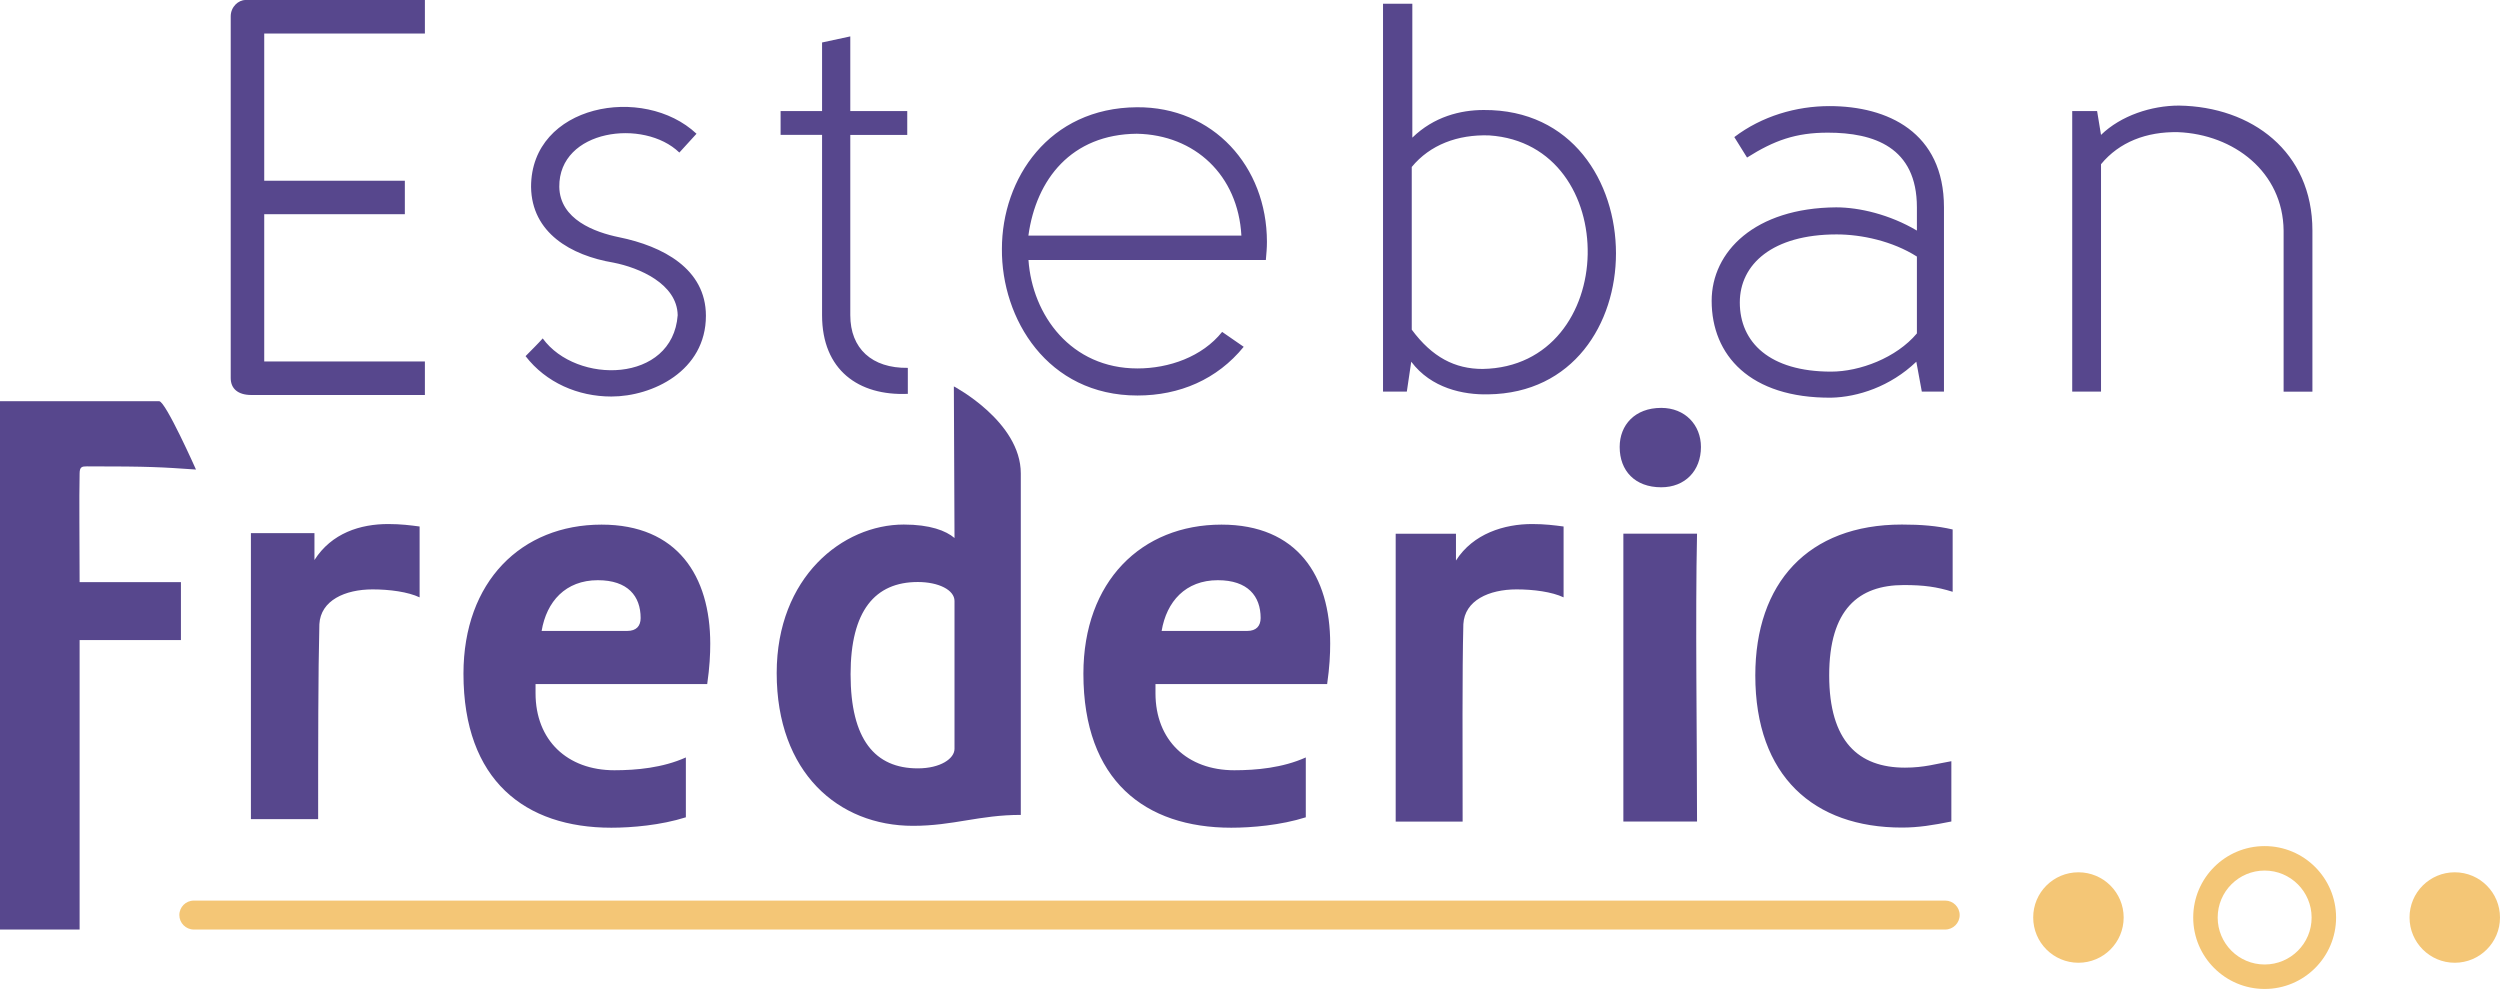
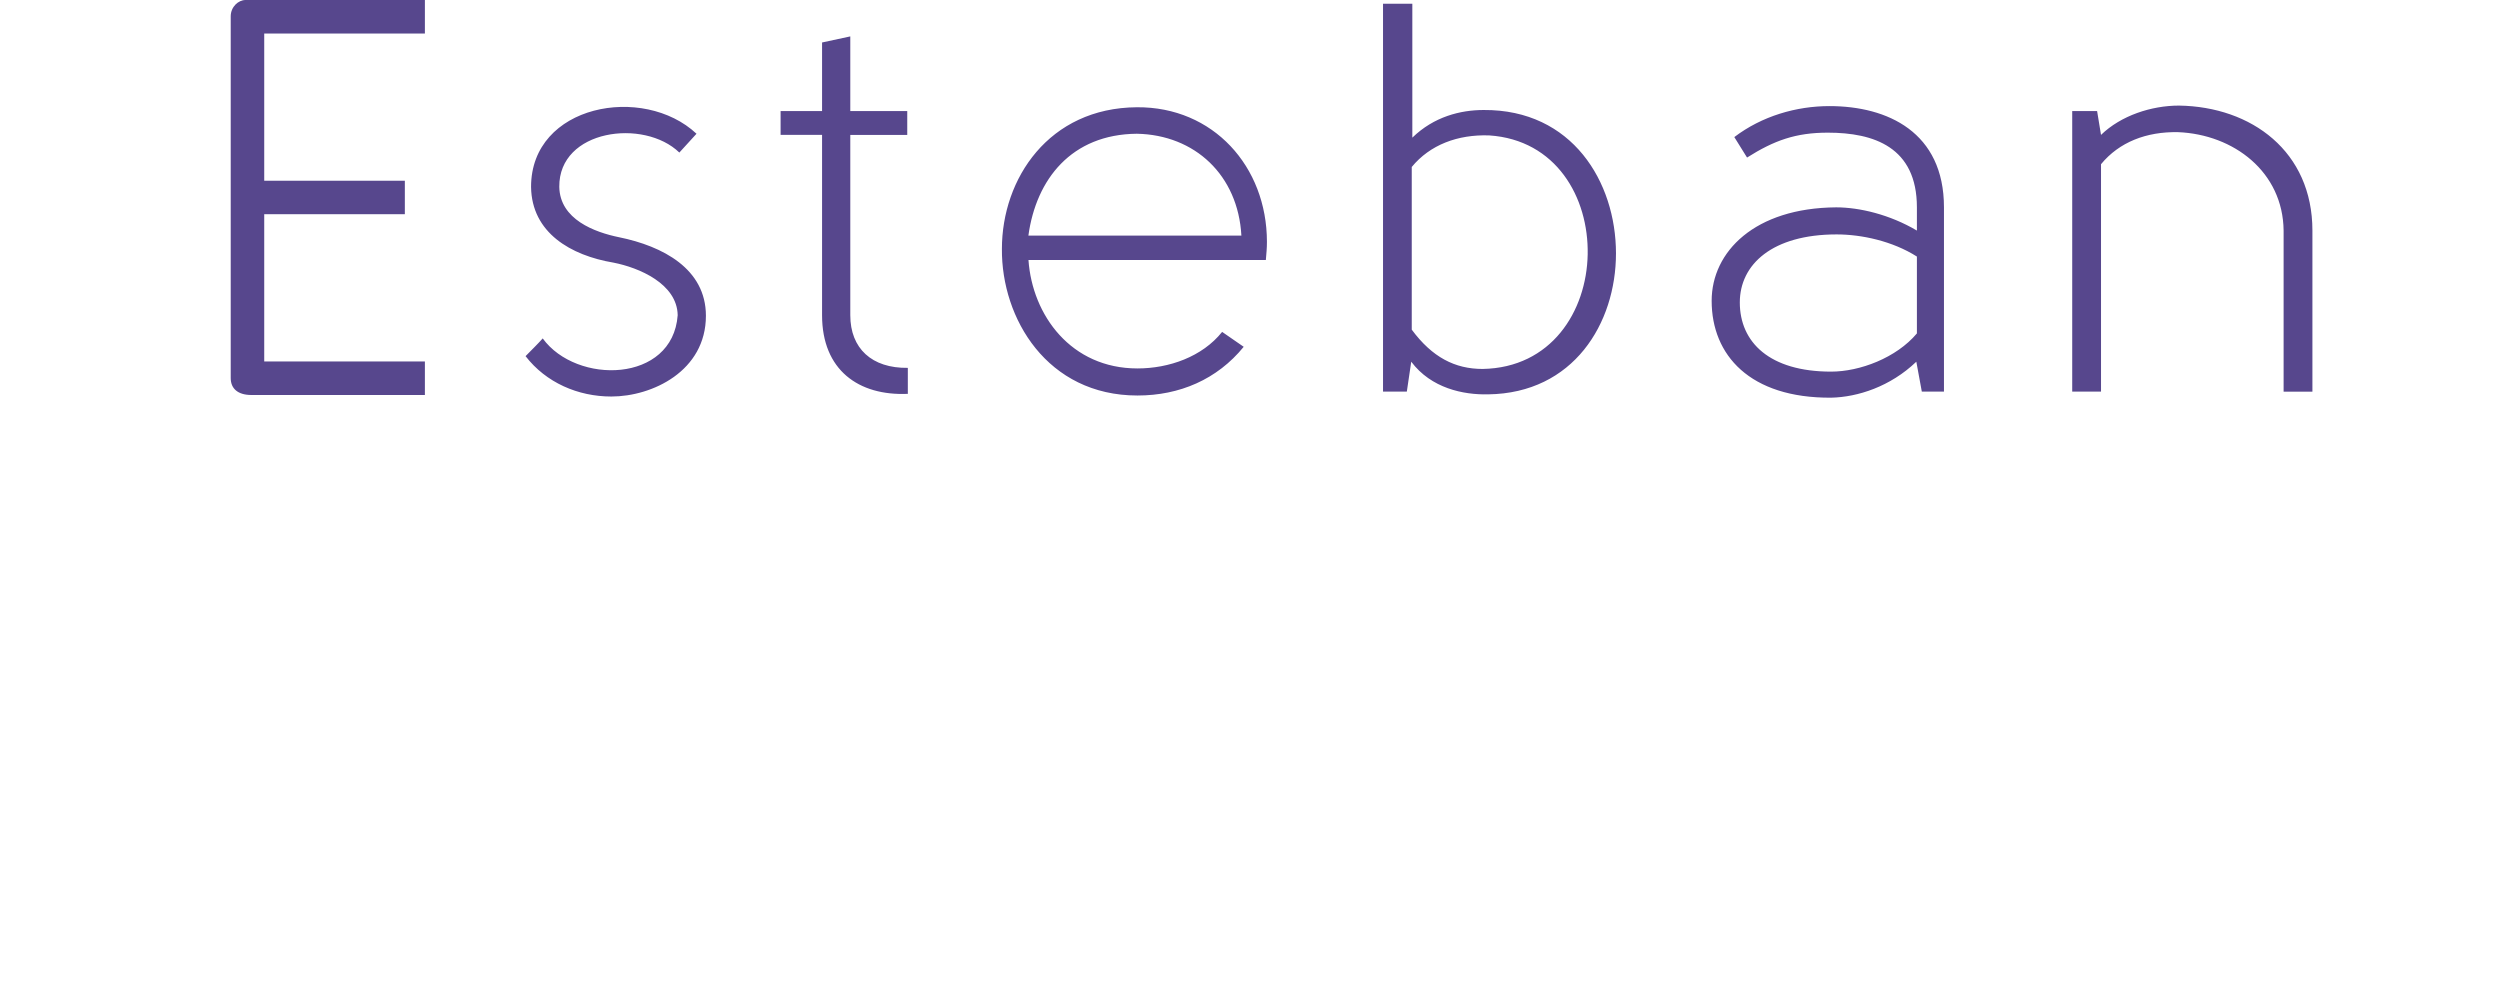
<svg xmlns="http://www.w3.org/2000/svg" version="1.1" id="Calque_1" x="0px" y="0px" viewBox="0 0 345.44 136.65" style="enable-background:new 0 0 345.44 136.65;" xml:space="preserve">
  <style type="text/css">
	.st0{fill:#57478D;}
	.st1{fill-rule:evenodd;clip-rule:evenodd;fill:#F4C676;}
	.st2{fill:#F4C676;}
</style>
  <g>
    <g>
      <path class="st0" d="M31.88,2.26v49.98c0,1.46,0.99,2.34,2.87,2.34c6.92,0,23.96,0,23.96,0v-4.63h-22.2V29.6h19.43v-4.63H36.51    V4.63h22.2V0c0,0-18.53,0-24.79,0C32.95,0,31.88,0.93,31.88,2.26z M85.54,32.78c-3.36-0.69-8.18-2.45-8.26-6.96    c-0.08-7.95,11.7-9.48,16.59-4.74l2.37-2.6c-7.34-6.88-22.86-4.05-22.86,7.34c0.08,6.35,5.5,9.48,11.39,10.47    c3.52,0.69,8.79,2.91,8.87,7.26c-0.69,9.4-13.99,9.63-18.65,3.21c-0.61,0.69-1.61,1.68-2.37,2.45c2.83,3.67,7.26,5.58,11.85,5.58    c5.66,0,13.07-3.52,13.07-11.16C97.54,37.14,91.58,34.01,85.54,32.78z M117.49,43.56V18.64h7.87v-3.29h-7.87V5.03l-3.9,0.84v9.48    h-5.73v3.29h5.73v24.92c0,7.57,5.05,11.16,11.85,10.86v-3.59C120.47,50.9,117.49,48.15,117.49,43.56z M157.09,14.82    c-12.16,0.08-18.65,9.86-18.65,19.57c-0.08,9.63,6.27,20.26,18.73,20.26c5.81,0,11.01-2.22,14.68-6.73l-2.98-2.06    c-2.75,3.44-7.34,5.05-11.7,5.05c-9.17,0-14.53-7.34-15.06-14.98h32.8c0.08-0.99,0.15-1.61,0.15-2.52    C175.05,23,167.63,14.74,157.09,14.82z M142.1,32.55c1.07-7.8,5.96-13.99,14.98-14.07c8.03,0.15,13.99,5.73,14.45,14.07H142.1z     M205.01,15.2c-3.21,0-6.88,0.92-9.86,3.82V0.52h-4.05v53.59h3.29l0.61-4.13c2.75,3.67,7.19,4.59,10.63,4.51    c11.77-0.15,17.66-9.79,17.66-19.49C223.28,25.14,217.24,15.12,205.01,15.2z M204.86,50.98c-3.82,0-6.96-1.61-9.79-5.43V23.07    c2.52-3.06,6.35-4.51,10.7-4.36c9.25,0.61,13.76,8.56,13.61,16.44S214.34,50.82,204.86,50.98z M252.79,14.66    c-4.59,0-9.33,1.38-13.15,4.28l1.76,2.83c3.75-2.37,6.73-3.44,11.16-3.44c6.35,0,12.31,1.99,12.31,10.32v3.21    c-3.75-2.22-7.95-3.21-11.16-3.21c-11.24,0.08-17.2,6.12-17.2,12.92c0,7.49,5.27,13.45,16.51,13.38    c3.67-0.08,8.18-1.53,11.77-4.97l0.76,4.13h3.06V28.65C268.61,18.26,260.81,14.66,252.79,14.66z M264.86,46.08    c-2.83,3.36-7.87,5.27-11.85,5.27c-8.49,0-12.61-4.05-12.61-9.56c0-5.27,4.51-9.4,13.38-9.4c3.44,0,7.72,0.92,11.09,3.06V46.08z     M301.09,14.59c-3.82,0-8.03,1.38-10.78,4.05l-0.54-3.29h-3.44v38.76h3.98V22.69c2.52-3.06,6.27-4.51,10.63-4.43    c7.72,0.31,14.52,5.5,14.6,13.61v22.25h3.98V31.86C319.52,20.93,311.11,14.74,301.09,14.59z" />
    </g>
  </g>
  <g>
    <g>
-       <path class="st0" d="M43.45,77.38v-3.71h-8.78v39.51h9.29c0-10.05,0-20.26,0.17-26.93c0.17-3.29,3.55-4.81,7.35-4.81    c2.36,0,4.9,0.34,6.5,1.1v-9.79c-1.27-0.17-2.62-0.34-4.31-0.34C49.78,72.4,45.81,73.67,43.45,77.38z M83.12,72.49    c-11.06,0-19.08,7.85-19.08,20.6c0,14.77,8.53,21.28,20.43,21.28c2.79,0,6.84-0.34,10.3-1.44v-8.27    c-3.21,1.44-6.84,1.77-9.88,1.77c-6.5,0-10.89-4.14-10.89-10.64v-1.27h23.72c0.34-2.36,0.42-4.14,0.42-5.57    C98.14,79.58,93.58,72.49,83.12,72.49z M86.66,87.18H74.84c0.68-4.05,3.29-7.01,7.77-7.01c4.14,0,5.91,2.2,5.91,5.23    C88.52,86.5,87.93,87.18,86.66,87.18z M131.8,53.39l0.09,20.95c-1.18-1.01-3.38-1.86-7.01-1.86c-8.44,0-17.56,7.26-17.56,20.52    c0,13.76,8.53,21.11,18.83,21.11c5.57,0,9.16-1.51,14.9-1.51V81.15c0,0,0-8.56,0-15.73S131.8,53.39,131.8,53.39z M131.89,103.47    c0,1.35-1.94,2.7-5.07,2.7c-5.91,0-9.29-3.97-9.29-13c0-8.78,3.38-12.75,9.29-12.75c2.87,0,5.07,1.1,5.07,2.62V103.47z     M168.78,72.49c-11.06,0-19.08,7.85-19.08,20.6c0,14.77,8.53,21.28,20.43,21.28c2.79,0,6.84-0.34,10.3-1.44v-8.27    c-3.21,1.44-6.84,1.77-9.88,1.77c-6.5,0-10.89-4.14-10.89-10.64v-1.27h23.72c0.34-2.36,0.42-4.14,0.42-5.57    C183.81,79.58,179.25,72.49,168.78,72.49z M172.33,87.18h-11.82c0.68-4.05,3.29-7.01,7.77-7.01c4.14,0,5.91,2.2,5.91,5.23    C174.18,86.5,173.59,87.18,172.33,87.18z M201.18,77.45v-3.7h-8.33v39.78h9.25c0-10.05-0.07-20.61,0.1-27.28    c0.17-3.29,3.55-4.81,7.35-4.81c2.36,0,4.9,0.34,6.5,1.1v-9.79c-1.27-0.17-2.62-0.34-4.31-0.34    C207.86,72.4,203.55,73.73,201.18,77.45z M229.54,56.36c-3.63,0-5.74,2.36-5.74,5.4c0,3.29,2.11,5.57,5.74,5.57    c3.29,0,5.49-2.28,5.49-5.57C235.03,58.72,232.84,56.36,229.54,56.36z M224.31,73.74v39.78h10.18c0-11.74-0.25-28.38,0-39.78    H224.31z M263.06,80.84c2.79,0,4.56,0.25,6.75,0.93v-8.61c-2.2-0.51-4.39-0.68-7.01-0.68c-13,0-20.26,8.1-20.26,20.85    c0,13.93,8.1,21.02,20.26,21.02c2.28,0,4.3-0.33,6.83-0.84v-8.33c-2.03,0.34-3.71,0.89-6.41,0.89c-6.42,0-10.47-3.63-10.47-12.75    S256.81,80.84,263.06,80.84z M12,64.44c8.86,0,10.27,0.11,15.08,0.44c0,0-4.2-9.44-5.08-9.44s-22,0-22,0v73h11v-40h14v-8H11    c0-5.15-0.08-11.62,0-15C11,64.51,11.32,64.44,12,64.44z" />
-     </g>
+       </g>
  </g>
-   <path class="st1" d="M26.78,124.44h242c1.1,0,2,0.9,2,2s-0.9,2-2,2h-242c-1.1,0-2-0.9-2-2S25.67,124.44,26.78,124.44z" />
-   <path class="st1" d="M287.19,120.53c3.45,0,6.25,2.8,6.25,6.25c0,3.45-2.8,6.25-6.25,6.25c-3.45,0-6.25-2.8-6.25-6.25  C280.93,123.33,283.73,120.53,287.19,120.53z" />
-   <path class="st1" d="M339.19,120.53c3.45,0,6.25,2.8,6.25,6.25c0,3.45-2.8,6.25-6.25,6.25c-3.45,0-6.25-2.8-6.25-6.25  C332.93,123.33,335.73,120.53,339.19,120.53z" />
  <g>
    <g>
-       <path class="st2" d="M312.92,116.91c-5.45,0-9.87,4.42-9.87,9.87c0,5.45,4.42,9.87,9.87,9.87c5.45,0,9.87-4.42,9.87-9.87    C322.79,121.33,318.37,116.91,312.92,116.91z M312.92,133.27c-3.59,0-6.49-2.91-6.49-6.49c0-3.59,2.91-6.49,6.49-6.49    s6.49,2.91,6.49,6.49C319.42,130.36,316.51,133.27,312.92,133.27z" />
-     </g>
+       </g>
  </g>
</svg>